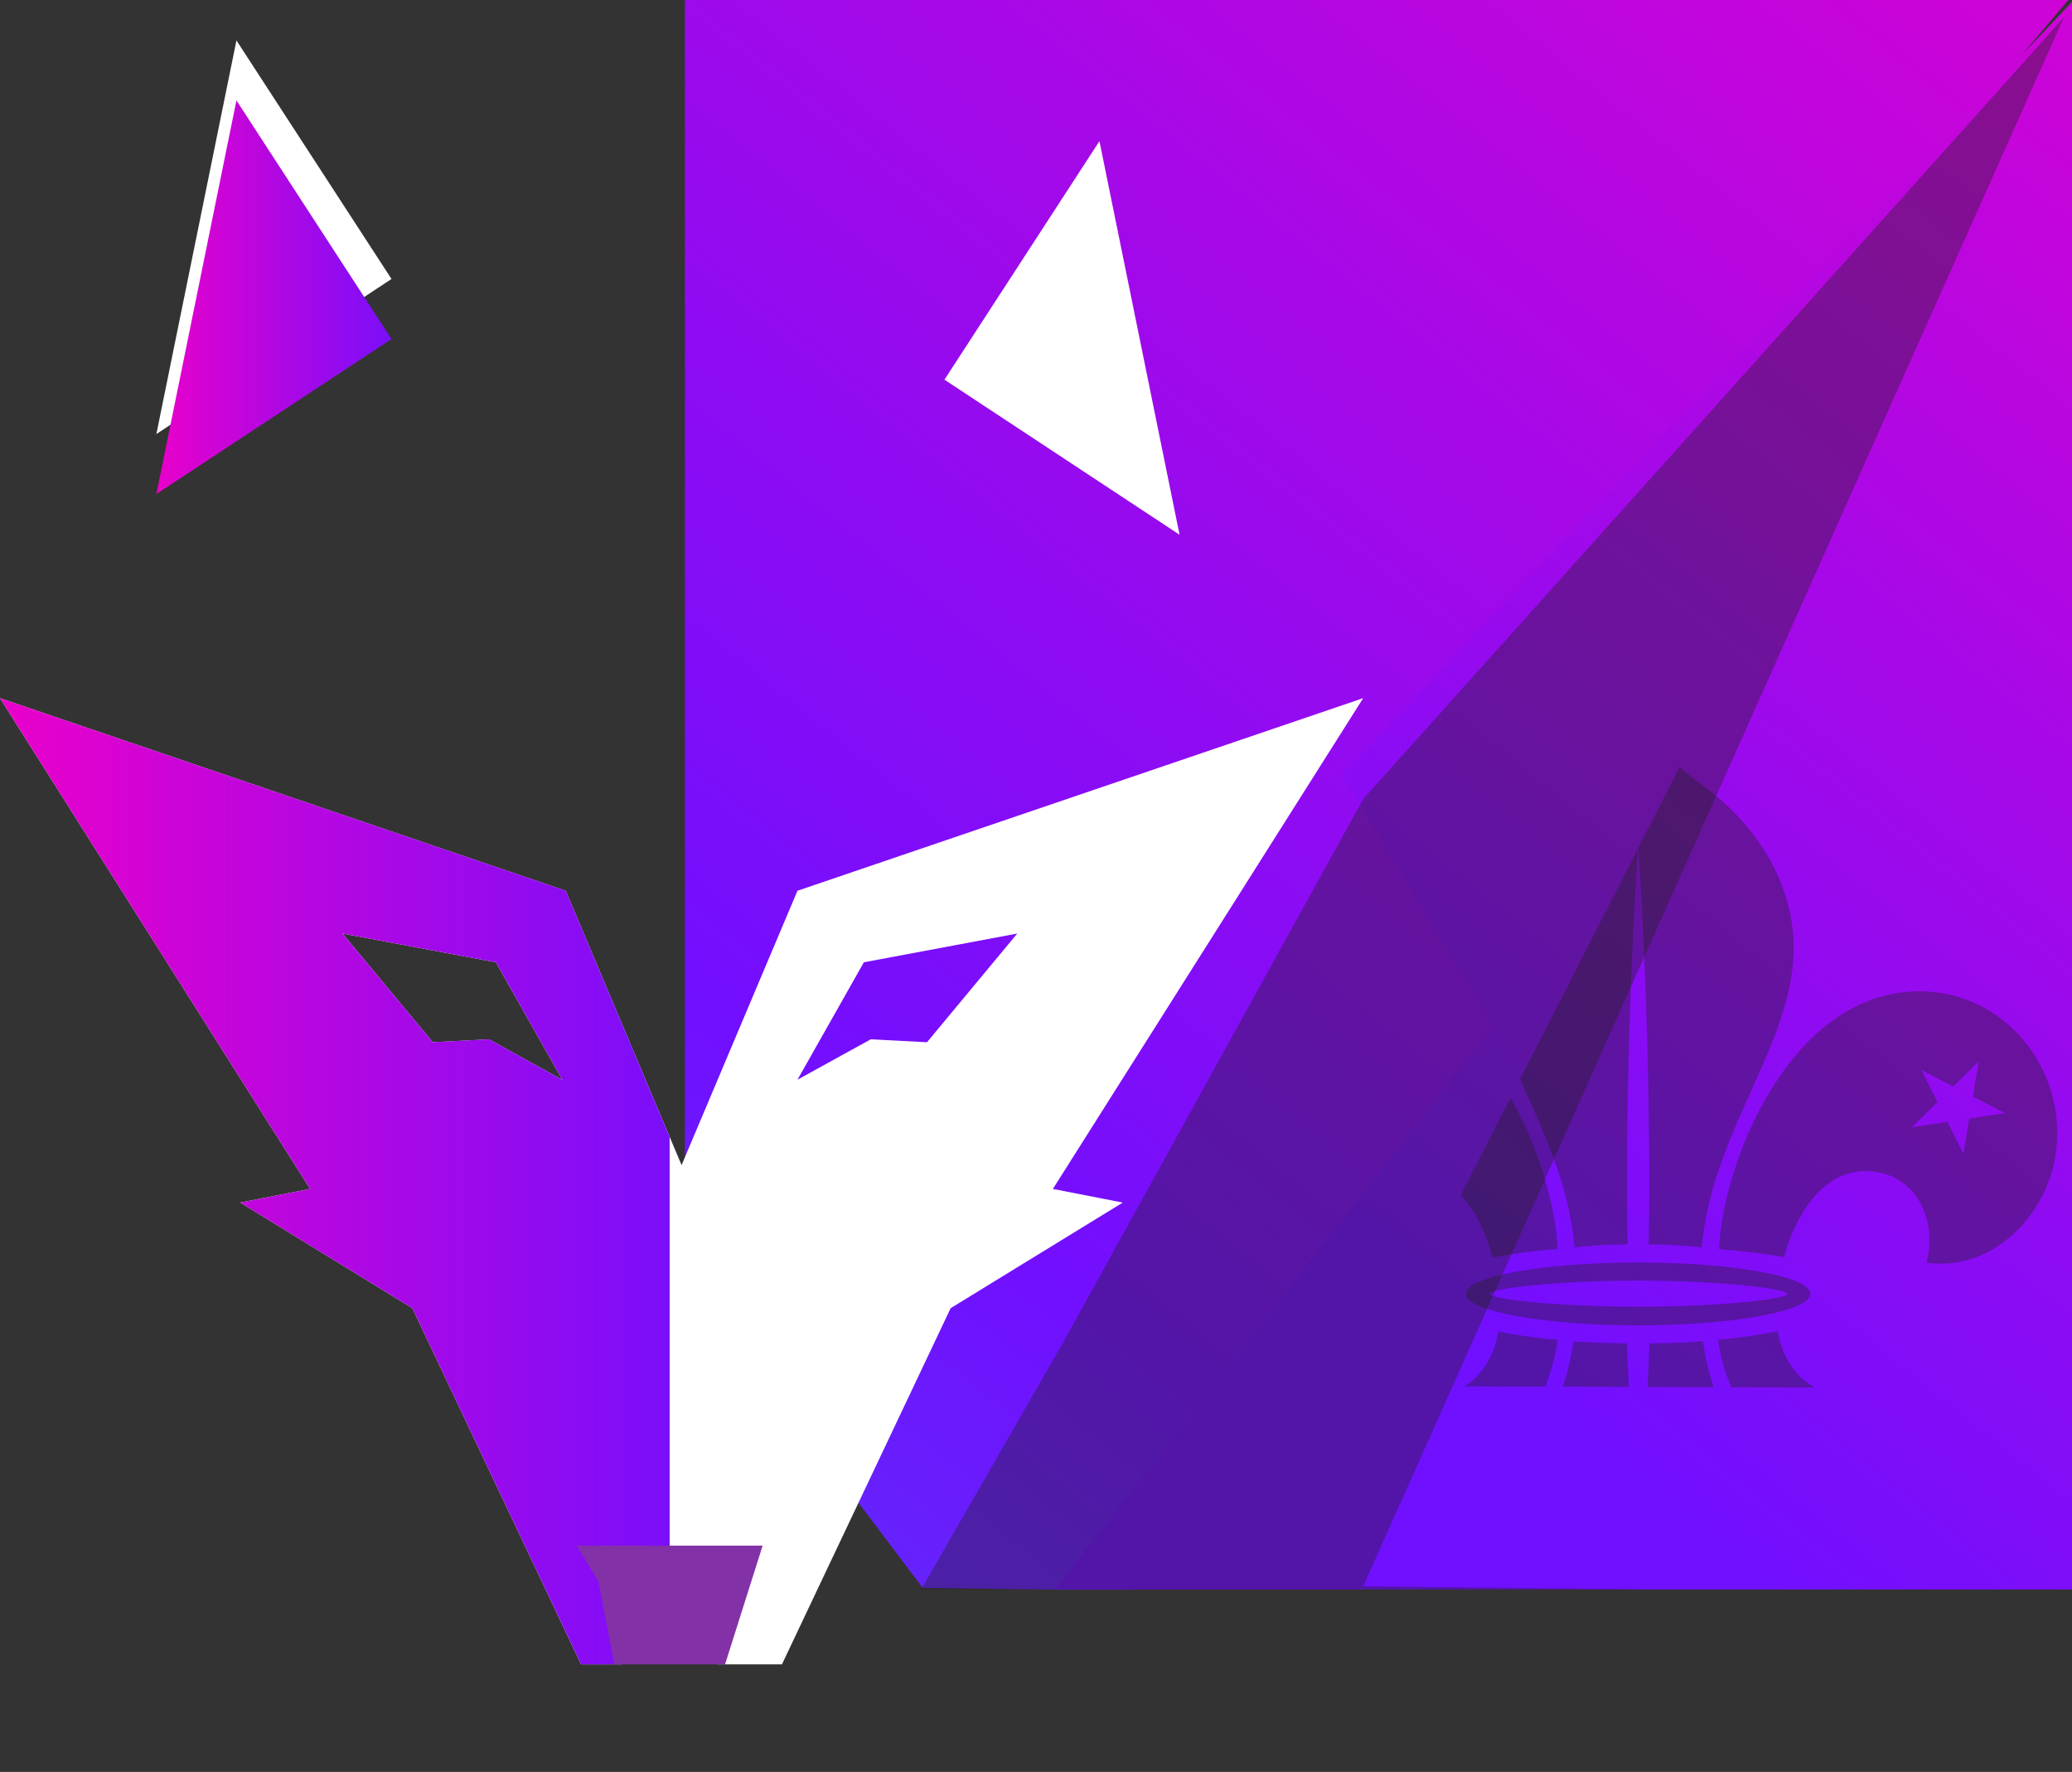
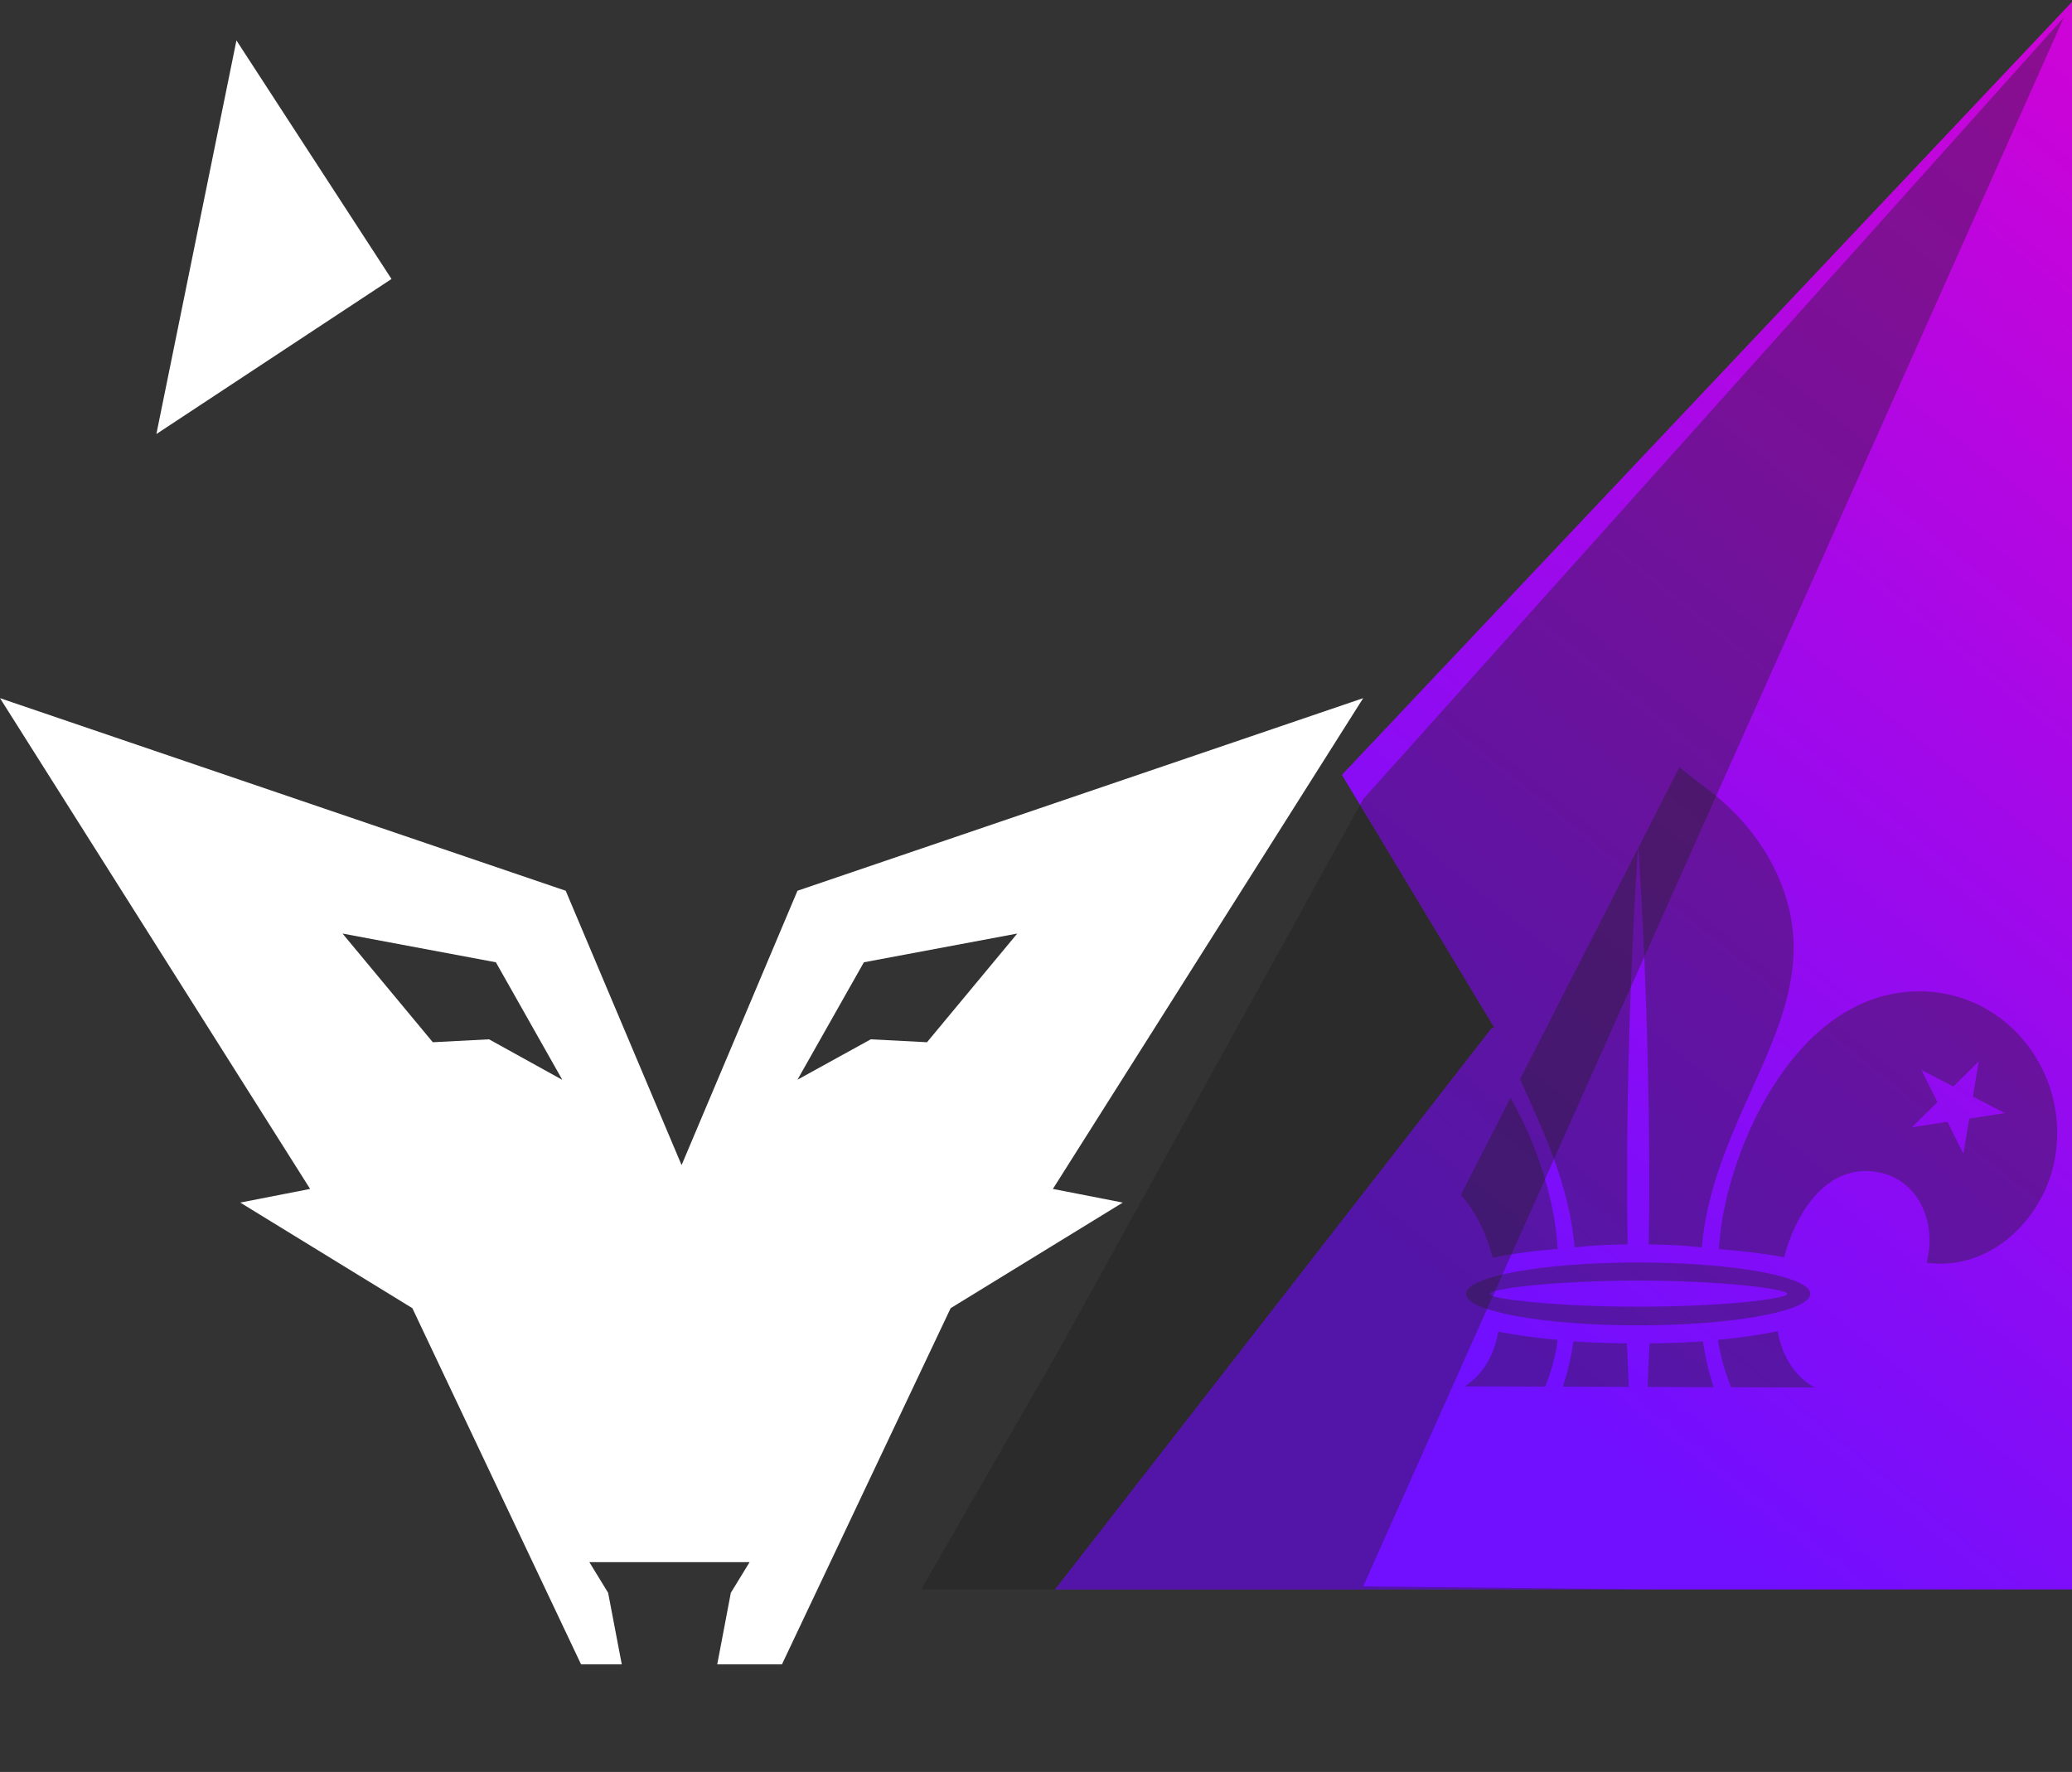
<svg xmlns="http://www.w3.org/2000/svg" xmlns:xlink="http://www.w3.org/1999/xlink" viewBox="0 0 376.56 322.02">
  <rect x="0" y="0" width="376.56" height="322.02" fill="#333333" stroke="none" />
  <defs>
    <style>.cls-1{fill:none;clip-rule:evenodd;}.cls-2{isolation:isolate;}.cls-3{fill:url(#linear-gradient);}.cls-4{fill:url(#Degradado_sin_nombre_45);}.cls-10,.cls-5{fill:#231f20;opacity:0.39;mix-blend-mode:multiply;}.cls-6{fill:#fff;}.cls-7{fill:url(#Degradado_sin_nombre_53);}.cls-8{fill:url(#Degradado_sin_nombre_53-2);}.cls-9{clip-path:url(#clip-path);}.cls-10{fill-rule:evenodd;}.cls-11{fill:#8331a7;}</style>
    <linearGradient id="linear-gradient" x1="-1045.67" y1="1643.4" x2="685.41" y2="-499.85" gradientUnits="userSpaceOnUse">
      <stop offset="0" stop-color="#ff1919" />
      <stop offset="0.18" stop-color="#ffb41e" />
      <stop offset="0.33" stop-color="#31e500" />
      <stop offset="0.48" stop-color="#00cbdb" />
      <stop offset="0.68" stop-color="#710fff" />
      <stop offset="0.82" stop-color="#ea00ca" />
      <stop offset="1" stop-color="#f40006" />
    </linearGradient>
    <linearGradient id="Degradado_sin_nombre_45" x1="-740.97" y1="1516.48" x2="758.88" y2="-340.48" gradientUnits="userSpaceOnUse">
      <stop offset="0.68" stop-color="#710fff" />
      <stop offset="0.82" stop-color="#ea00ca" />
    </linearGradient>
    <linearGradient id="Degradado_sin_nombre_53" x1="28.42" y1="54.02" x2="71.15" y2="54.02" gradientUnits="userSpaceOnUse">
      <stop offset="0" stop-color="#ea00ca" />
      <stop offset="1" stop-color="#7b0efa" />
    </linearGradient>
    <linearGradient id="Degradado_sin_nombre_53-2" x1="0" y1="214.68" x2="121.7" y2="214.68" xlink:href="#Degradado_sin_nombre_53" />
    <clipPath id="clip-path">
      <polygon class="cls-1" points="391.57 252.37 247.74 251.88 311.29 127.57 391.57 123.41 391.57 252.37" />
    </clipPath>
  </defs>
  <title>icon_3-scout-ecuador</title>
  <g class="cls-2">
    <g id="Capa_1" data-name="Capa 1">
-       <path id="_Trazado_" data-name="&lt;Trazado&gt;" class="cls-3" d="M375.9,0s-126,144.73-101.33,192.12l-69,96.74H189.71l-22-.27L151.19,266.7c-29.33-9.88-11-8.25-26.72-30.44V0Z" />
      <polyline id="_Trazado_2" data-name="&lt;Trazado&gt;" class="cls-4" points="271.12 186.78 271.57 186.78 243.87 140.82 376.84 0.04 376.84 288.86 191.72 288.86" />
      <polyline id="_Trazado_3" data-name="&lt;Trazado&gt;" class="cls-5" points="193 244.36 247.74 145.23 375.08 3.17 247.74 288.3 300.91 288.86 167.41 288.86" />
-       <polygon class="cls-6" points="171.64 69 214.37 97.18 199.81 25.65 171.64 69" />
      <polygon class="cls-6" points="71.15 50.7 28.42 78.88 42.97 7.35 71.15 50.7" />
      <path class="cls-6" d="M247.74,126.88l-102.81,35-21.06,49.86-21.06-49.86L0,126.88l56.36,89.19-12.7,2.48,31.28,19.19,30.66,64.73H113l-2.48-13-3.41-5.57h29.12l-3.41,5.57-2.47,13h11.76l30.66-64.73,31.28-19.19-12.7-2.48Zm-158.86,62-10.22.53L62.25,169.66l27.87,5.22,12.08,21.37Zm79.59.53-10.22-.53-13.32,7.34L157,174.88l27.87-5.22Z" />
-       <polygon class="cls-7" points="42.97 18.25 28.42 89.79 71.15 61.61 42.97 18.25" />
-       <path class="cls-8" d="M102.81,161.87,0,126.88l56.36,89.19-12.7,2.48,31.28,19.19,30.66,64.73H113l-2.48-13-3.41-5.57H121.7v-77.3Zm-13.93,27-10.22.53L62.25,169.66l27.87,5.22,12.08,21.37Z" />
      <g class="cls-9">
        <path class="cls-5" d="M238.66,209.7l2.94-5.83,6.45,1-4.65-4.62,2.94-5.82-5.82,3-4.65-4.57,1.06,6.43-5.8,3,6.47,1,1.06,6.43M283.08,227l-.16,0a98.84,98.84,0,0,0-11.65,1.56c-1.9-7.42-7.3-16.95-16.56-15.62-7.94,1.15-11.27,9.3-9.37,16.53-11.32,1.57-20.83-7.6-23.11-18-3.41-15.6,8-31.32,24.47-31.3C269.84,180.17,282.3,210.65,283.08,227Z" />
        <path class="cls-5" d="M356.81,209.74l1.07-6.45,6.47-1-5.8-3,1.07-6.43L355,197.45l-5.81-3,2.92,5.84-4.66,4.58,6.47-1,2.92,5.83M312.4,227c.78-16.33,13.25-46.82,36.4-46.84,16.49,0,27.88,15.7,24.47,31.31-2.29,10.43-11.81,19.6-23.13,18,1.9-7.23-1.42-15.39-9.36-16.53-9.26-1.34-14.64,8.2-16.54,15.55-4-.78-8.31-1.16-11.65-1.48Z" />
        <path class="cls-5" d="M297.8,237.47c15,0,27-1.39,27-2.33s-12.12-2.41-27.07-2.41-27.08,1.47-27.08,2.41,12.21,2.33,27.16,2.33m-.08,3.39c-17.29,0-31.31-2.55-31.31-5.72s14-5.7,31.31-5.7S329,232,329,235.14,315,240.86,297.72,240.86Z" />
        <path class="cls-5" d="M323.17,241.91a100.06,100.06,0,0,1-10.92,1.58l0-.05c.76,6.88,6.44,21.66,16.18,21.66,7.13,0,12.69-6.27,13.26-13.08-8.36,4-16.88-.16-18.62-10.13l.06,0" />
        <path class="cls-5" d="M283.1,243.49A106.08,106.08,0,0,1,272.3,242l0-.09C270.64,252,262,256.2,253.63,252.2c.56,6.82,6.12,13.08,13.25,13.08,9.83,0,15.52-15,16.2-21.82l0,0" />
        <path class="cls-10" d="M297.72,132.53a111.66,111.66,0,0,0,12.51,10.82c10.66,8,15.68,19,15.74,28.57.16,17.75-14.8,33.33-16.69,54.77a89.29,89.29,0,0,0-9.65-.53c.39-21.73-.44-51.19-1.91-72.46-1.48,21.27-2.32,50.73-1.92,72.46a89.54,89.54,0,0,0-9.64.53c-1.87-21.44-16.84-37-16.72-54.77.08-9.59,5.1-20.57,15.77-28.57a110.76,110.76,0,0,0,12.51-10.82" />
        <path class="cls-10" d="M297.72,284.91c8.35-3.67,16.92-11.44,20.6-19.42a48.72,48.72,0,0,1-8.83-21.72c-3.08.21-6.32.35-9.68.35-.43,5.79-.42,18-2.09,24.68-1.69-6.64-1.67-18.89-2.08-24.68-3.37,0-6.63-.14-9.69-.35a48.7,48.7,0,0,1-8.82,21.72c3.67,8,12.25,15.75,20.59,19.42" />
      </g>
-       <polygon class="cls-11" points="115.45 280.89 138.6 280.89 131.77 302.47 111.64 302.47 108.76 287.37 104.8 280.89 115.45 280.89" />
    </g>
  </g>
</svg>